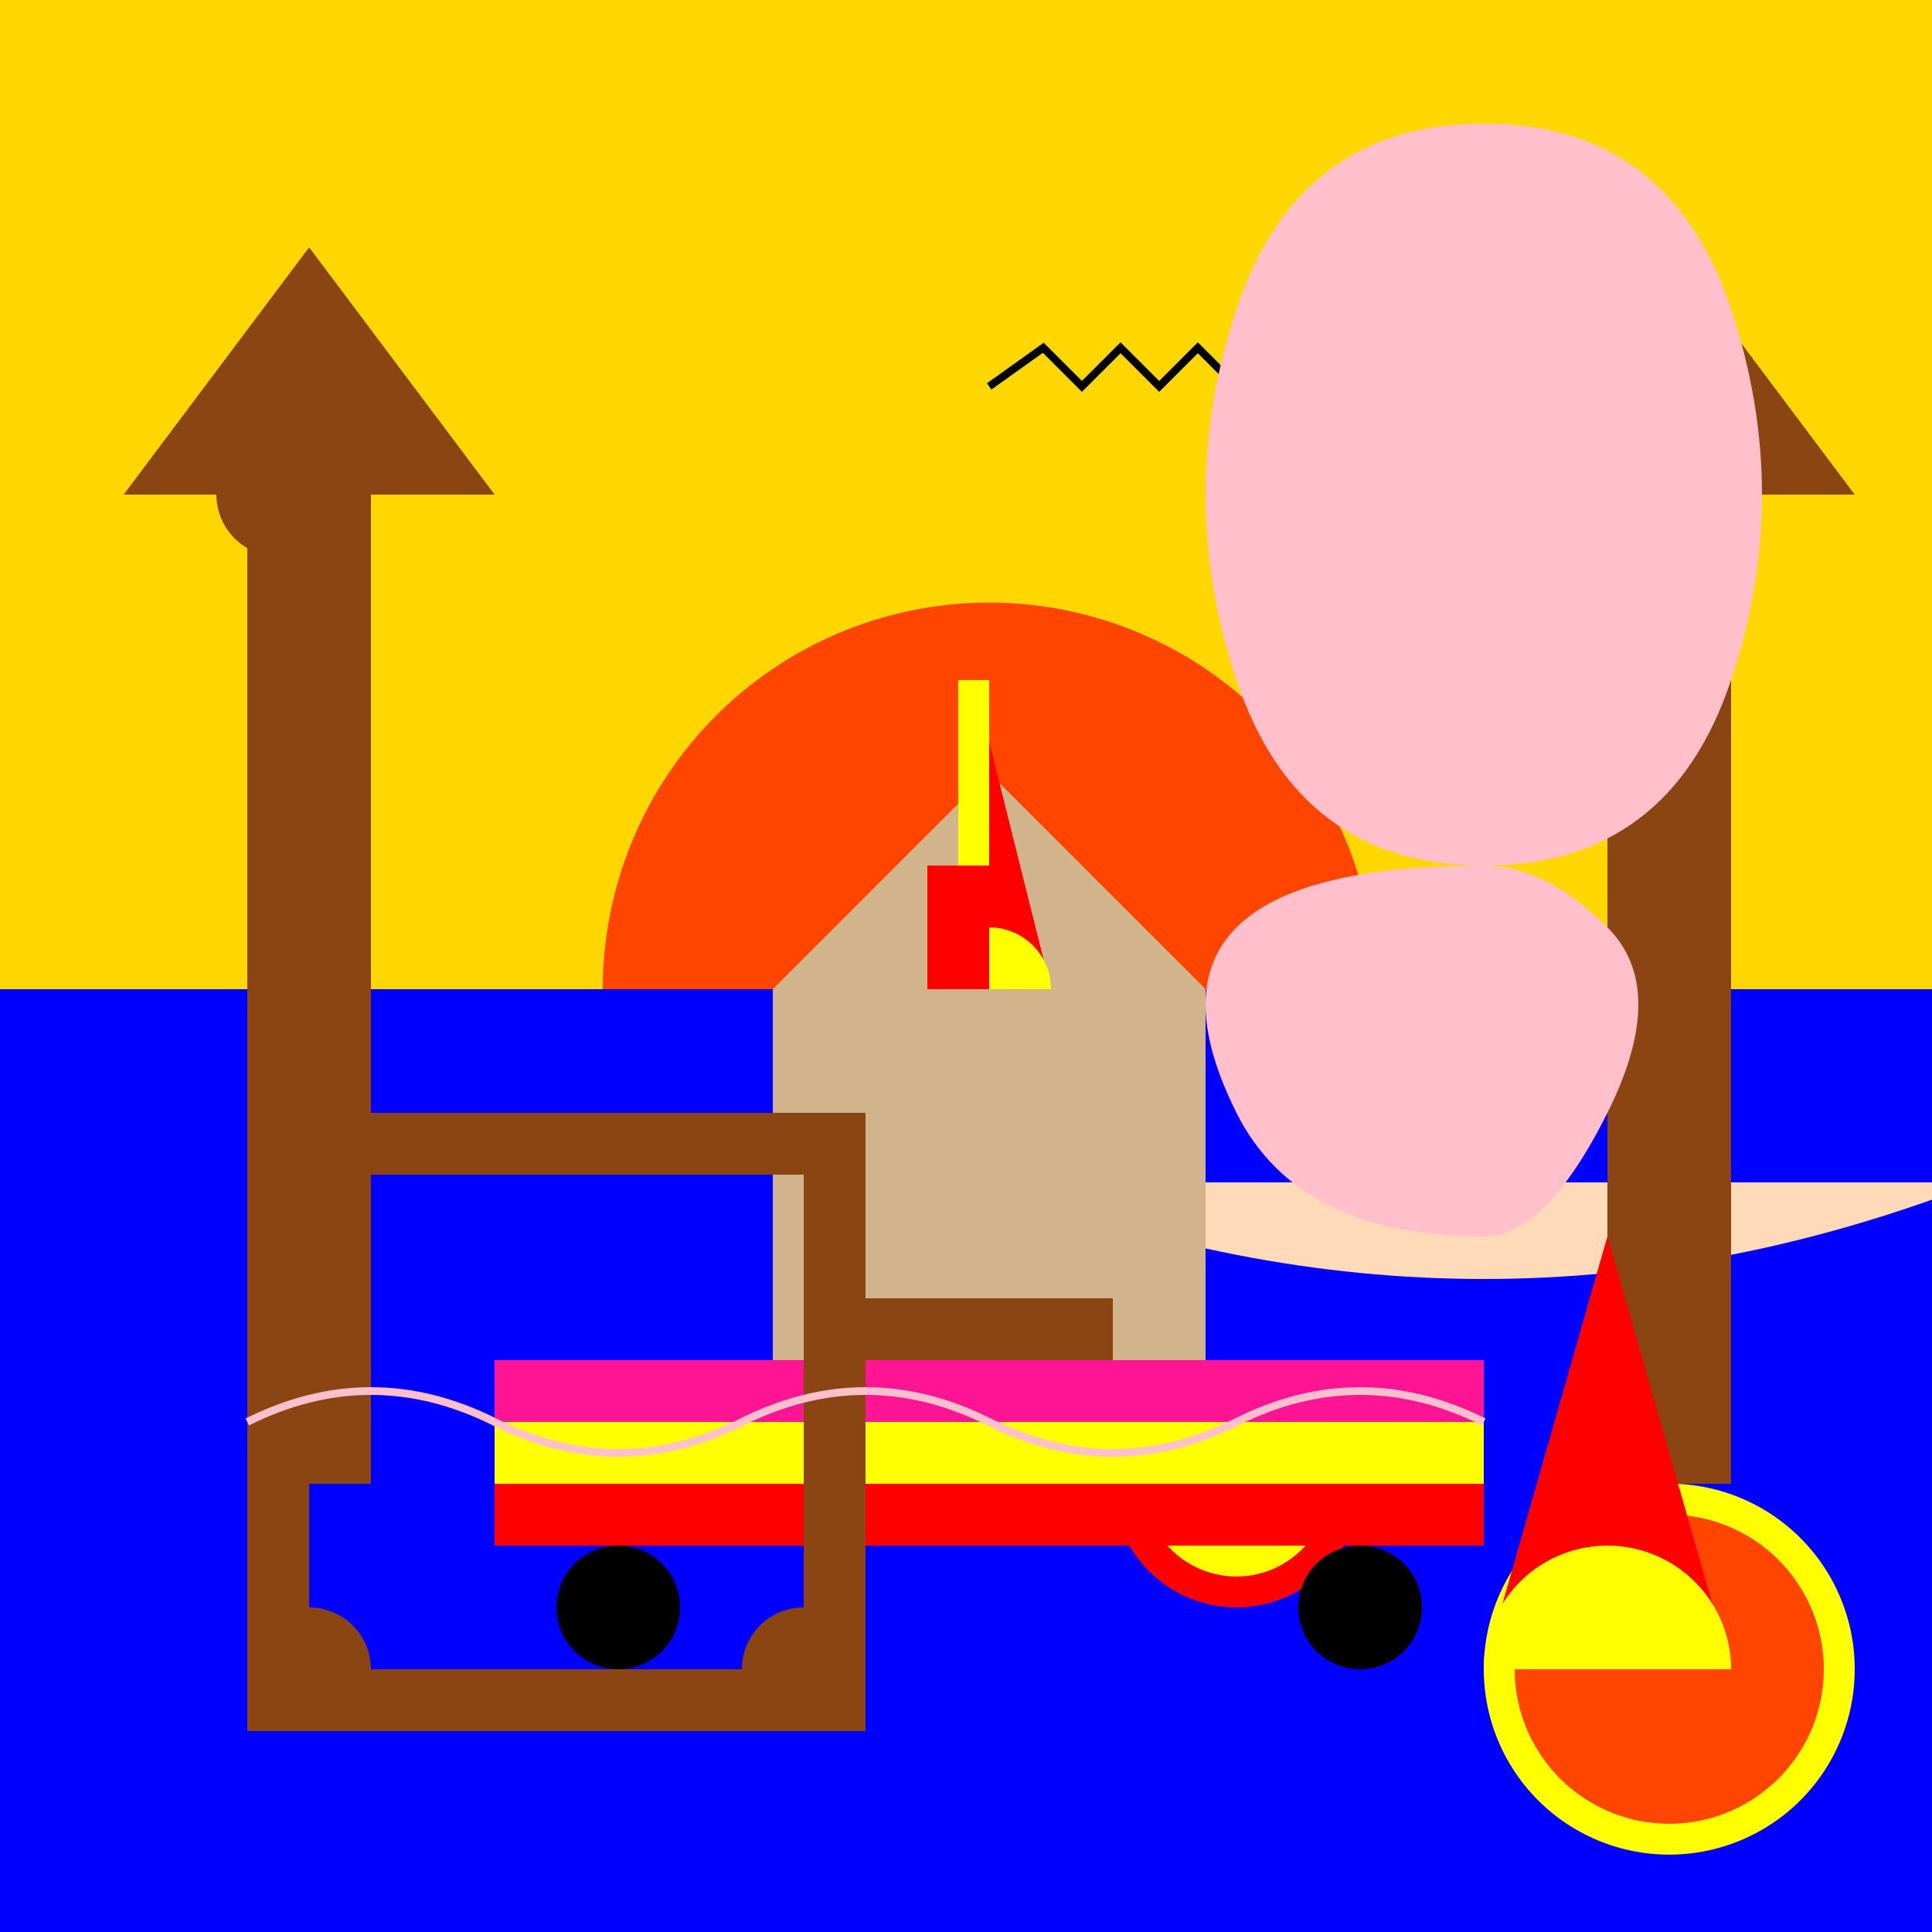
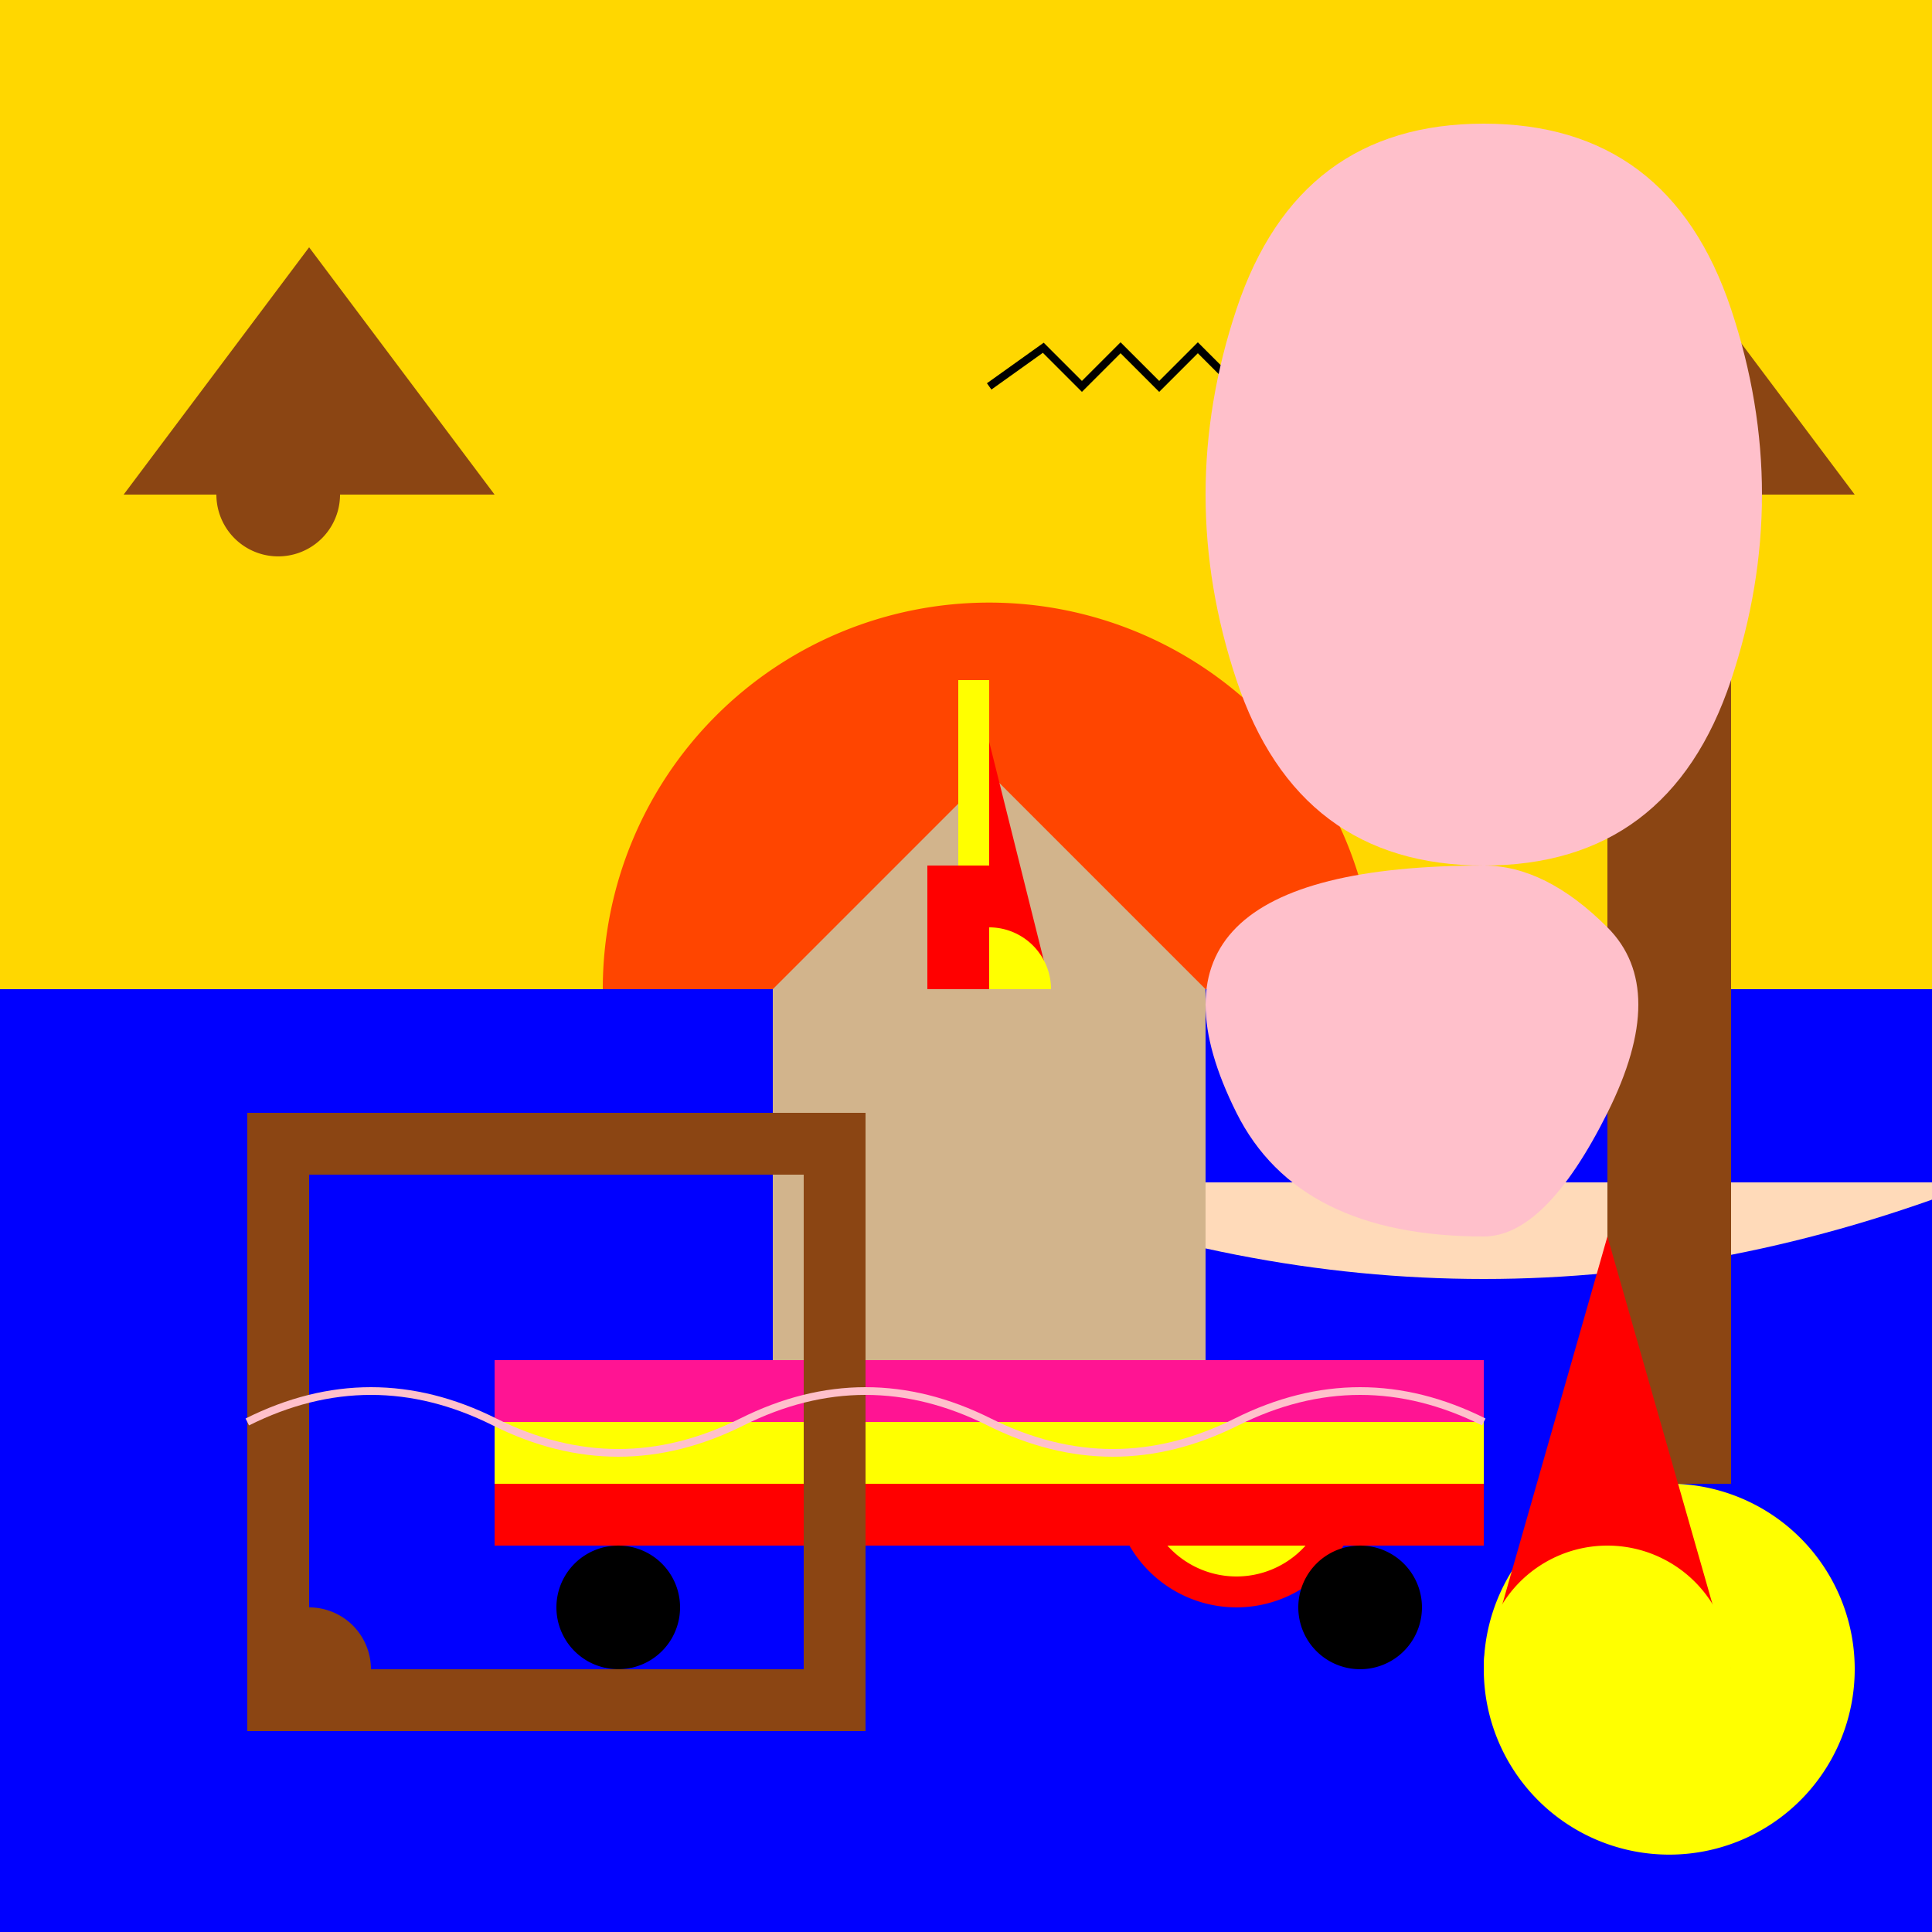
<svg xmlns="http://www.w3.org/2000/svg" width="500" height="500">
  <defs />
  <g>
    <rect fill="#FFD700" stroke="none" x="0" y="0" width="512" height="512" />
    <path fill="#FF4500" stroke="none" paint-order="stroke fill markers" d=" M 356 256 A 100 100 0 1 1 356 255.9" />
    <rect fill="#FFDAB9" stroke="none" x="0" y="256" width="512" height="256" />
    <rect fill="#0000FF" stroke="none" x="0" y="256" width="512" height="50" />
    <path fill="#0000FF" stroke="none" paint-order="stroke fill markers" d=" M 0 306 Q 128 256 256 306 Q 384 356 512 306 L 512 512 L 0 512 Z" />
-     <rect fill="#8B4513" stroke="none" x="64" y="128" width="32" height="256" />
    <rect fill="#8B4513" stroke="none" x="416" y="128" width="32" height="256" />
    <path fill="#8B4513" stroke="none" paint-order="stroke fill markers" d=" M 32 128 L 80 64 L 128 128 Z" />
    <path fill="#8B4513" stroke="none" paint-order="stroke fill markers" d=" M 480 128 L 432 64 L 384 128 Z" />
    <path fill="#8B4513" stroke="none" paint-order="stroke fill markers" d=" M 88 128 A 16 16 0 1 1 88 127.984" />
    <path fill="#8B4513" stroke="none" paint-order="stroke fill markers" d=" M 456 128 A 16 16 0 1 1 456 127.984" />
    <path fill="none" stroke="#000000" paint-order="fill stroke markers" d=" M 256 100 L 270 90 L 280 100 L 290 90 L 300 100 L 310 90 L 320 100" stroke-miterlimit="10" stroke-width="2" stroke-dasharray="" />
    <rect fill="#D2B48C" stroke="none" x="200" y="256" width="112" height="128" />
-     <rect fill="#8B4513" stroke="none" x="224" y="336" width="64" height="48" />
    <path fill="#D2B48C" stroke="none" paint-order="stroke fill markers" d=" M 200 256 L 256 200 L 312 256 Z" />
    <path fill="#FF0000" stroke="none" paint-order="stroke fill markers" d=" M 352 384 A 32 32 0 1 1 352 383.968" />
    <path fill="#FFFF00" stroke="none" paint-order="stroke fill markers" d=" M 344 384 A 24 24 0 1 1 344 383.976" />
    <path fill="#0000FF" stroke="none" paint-order="stroke fill markers" d=" M 336 384 A 16 16 0 1 1 336 383.984" />
    <path fill="#00FF00" stroke="none" paint-order="stroke fill markers" d=" M 328 384 A 8 8 0 1 1 328 383.992" />
    <rect fill="#FF1493" stroke="none" x="128" y="352" width="256" height="16" />
    <rect fill="#FFFF00" stroke="none" x="128" y="368" width="256" height="16" />
    <rect fill="#FF0000" stroke="none" x="128" y="384" width="256" height="16" />
    <path fill="#000000" stroke="none" paint-order="stroke fill markers" d=" M 176 416 A 16 16 0 1 1 176 415.984" />
    <path fill="#000000" stroke="none" paint-order="stroke fill markers" d=" M 368 416 A 16 16 0 1 1 368 415.984" />
    <path fill="#FFC0CB" stroke="none" paint-order="stroke fill markers" d=" M 384 320 Q 400 320 416 288 Q 432 256 416 240 Q 400 224 384 224 Q 432 224 448 176 Q 464 128 448 80 Q 432 32 384 32 Q 336 32 320 80 Q 304 128 320 176 Q 336 224 384 224 Q 336 224 320 240 Q 304 256 320 288 Q 336 320 384 320" />
    <path fill="#FF0000" stroke="none" paint-order="stroke fill markers" d=" M 256 192 L 240 256 L 272 256 Z" />
    <path fill="#FFFF00" stroke="none" paint-order="stroke fill markers" d=" M 272 256 A 16 16 0 1 0 240 256" />
    <rect fill="#8B4513" stroke="none" x="64" y="288" width="160" height="16" />
    <rect fill="#8B4513" stroke="none" x="64" y="288" width="16" height="160" />
    <rect fill="#8B4513" stroke="none" x="208" y="288" width="16" height="160" />
    <rect fill="#8B4513" stroke="none" x="64" y="432" width="160" height="16" />
    <path fill="#8B4513" stroke="none" paint-order="stroke fill markers" d=" M 96 432 A 16 16 0 1 1 96 431.984" />
-     <path fill="#8B4513" stroke="none" paint-order="stroke fill markers" d=" M 224 432 A 16 16 0 1 1 224 431.984" />
    <path fill="#FFFF00" stroke="none" paint-order="stroke fill markers" d=" M 480 432 A 48 48 0 1 1 480 431.952" />
-     <path fill="#FF4500" stroke="none" paint-order="stroke fill markers" d=" M 472 432 A 40 40 0 1 1 472 431.96" />
    <path fill="none" stroke="#FFC0CB" paint-order="fill stroke markers" d=" M 64 368 Q 96 352 128 368 Q 160 384 192 368 Q 224 352 256 368 Q 288 384 320 368 Q 352 352 384 368" stroke-miterlimit="10" stroke-width="2" stroke-dasharray="" />
    <path fill="#FF0000" stroke="none" paint-order="stroke fill markers" d=" M 416 320 L 384 432 L 448 432 Z" />
    <path fill="#FFFF00" stroke="none" paint-order="stroke fill markers" d=" M 448 432 A 32 32 0 1 0 384 432" />
    <path fill="#FF0000" stroke="none" paint-order="stroke fill markers" d=" M 240 256 L 240 224 L 256 224 L 256 256 Z" />
    <path fill="#FFFF00" stroke="none" paint-order="stroke fill markers" d=" M 248 224 L 248 176 L 256 176 L 256 224 Z" />
  </g>
</svg>